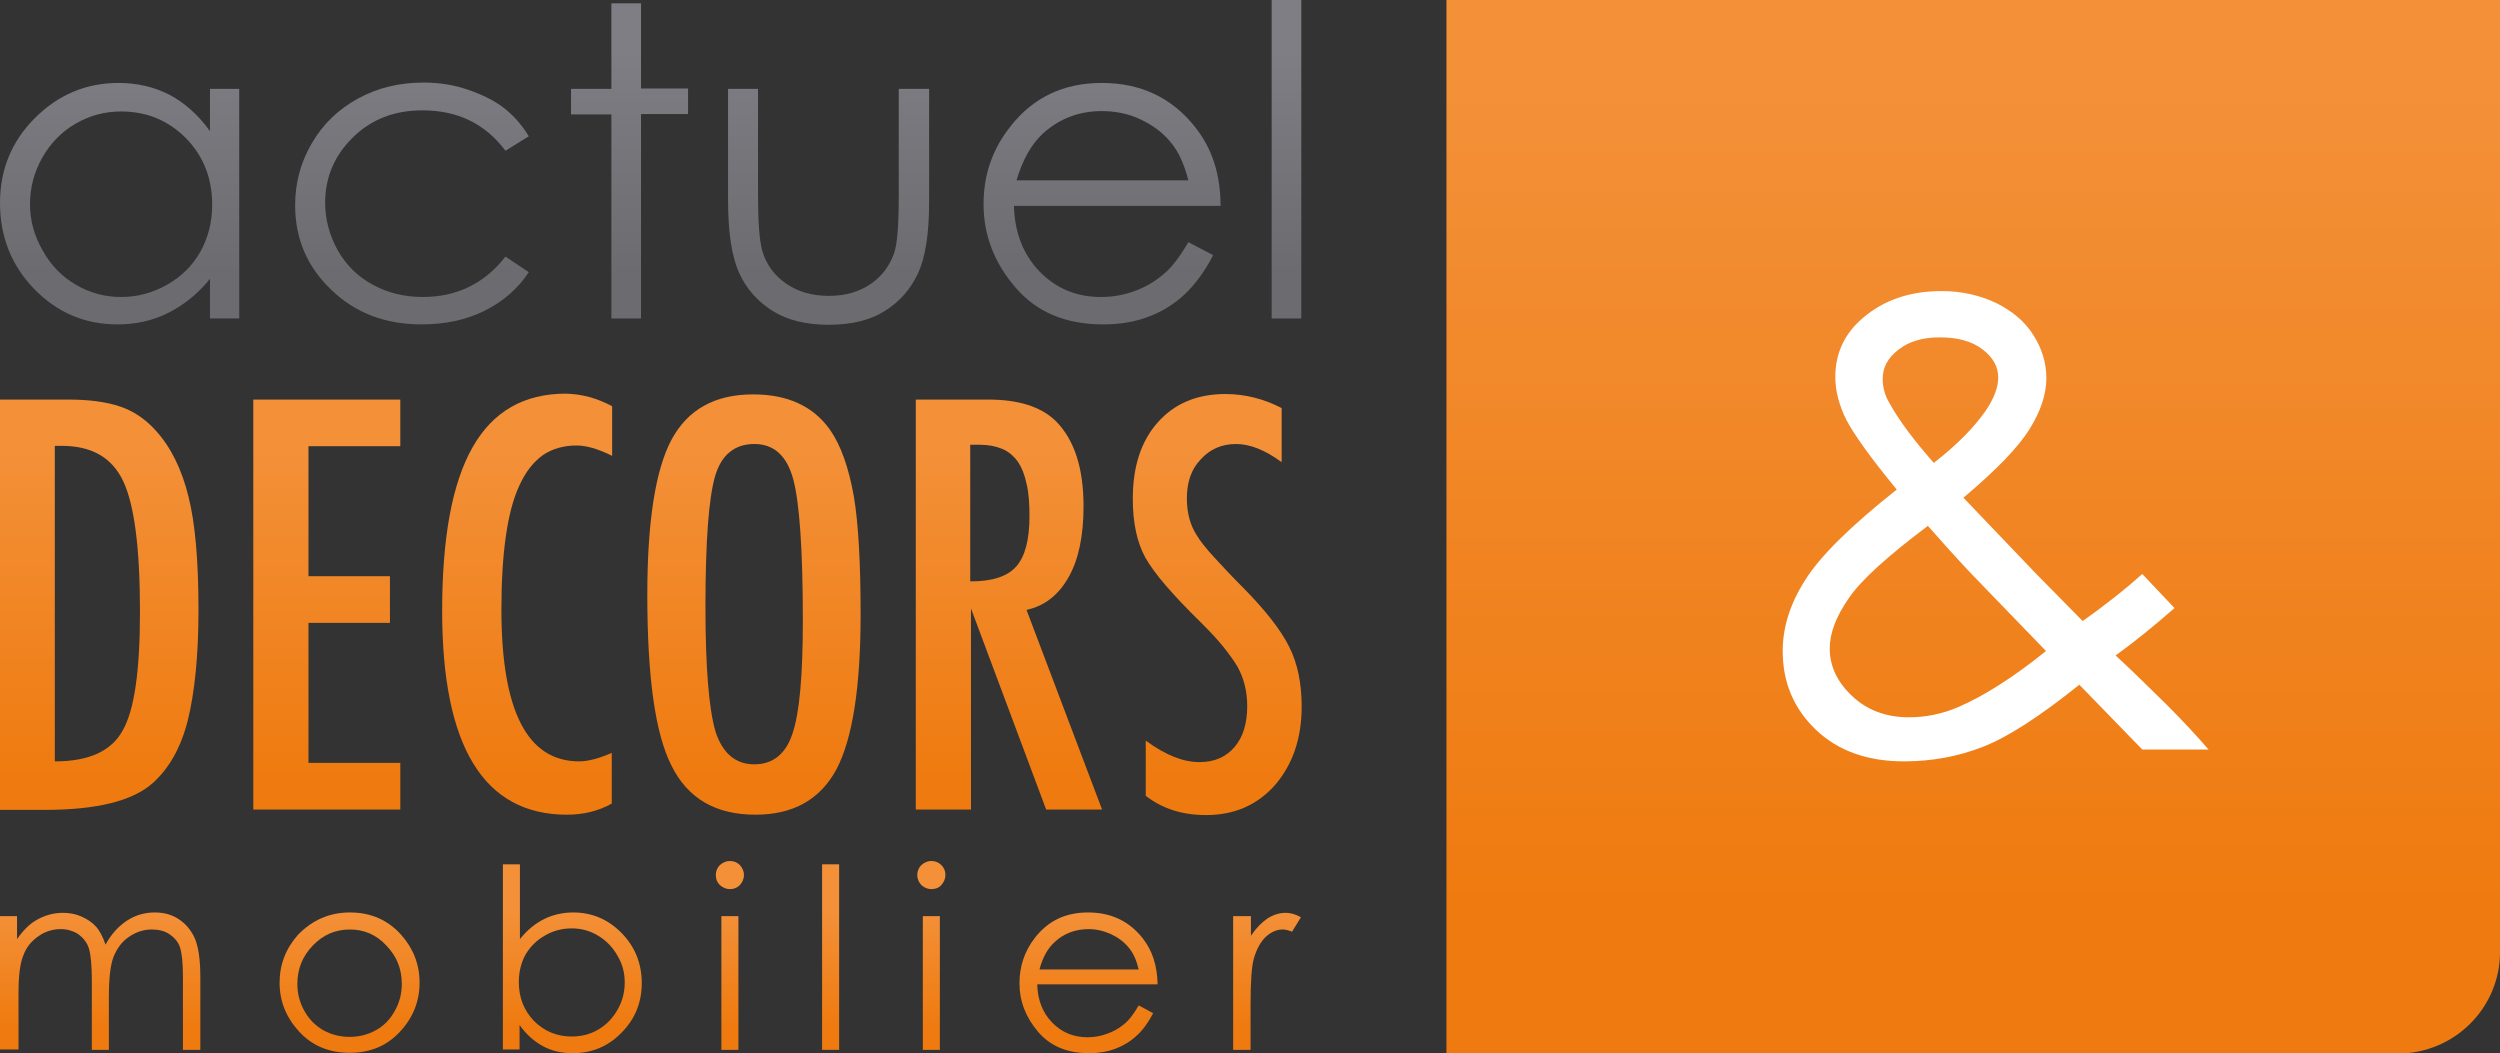
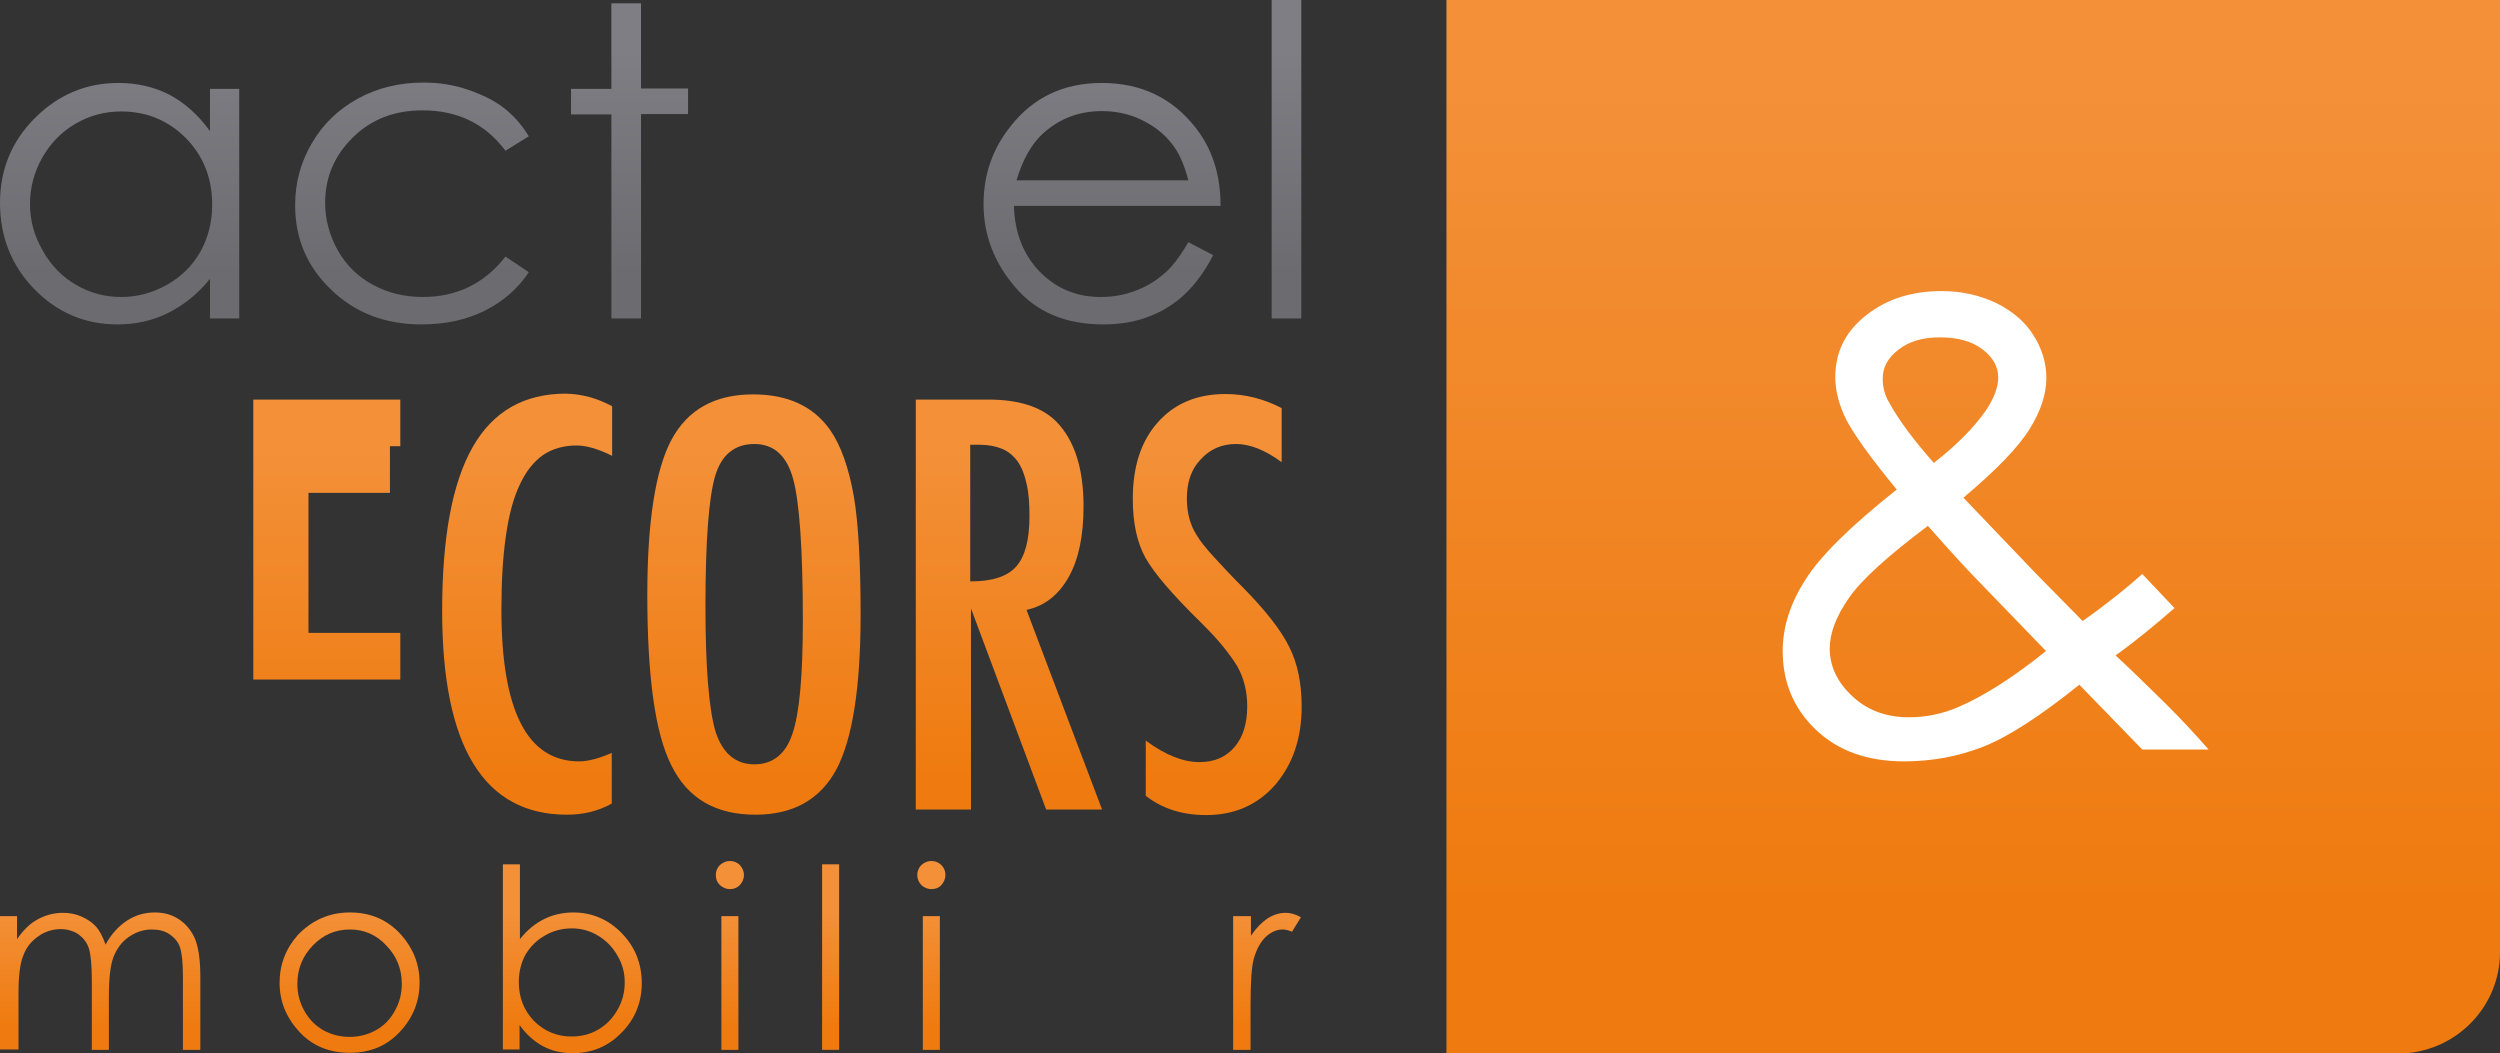
<svg xmlns="http://www.w3.org/2000/svg" version="1.1" x="0px" y="0px" viewBox="0 0 675.1 284.4" style="enable-background:new 0 0 675.1 284.4;" xml:space="preserve">
  <rect x="0" y="0" width="675.1" height="284.4" fill="#333333" stroke="none" />
  <style type="text/css">
	.st0{fill:url(#SVGID_1_);}
	.st1{fill:url(#SVGID_2_);}
	.st2{fill:url(#SVGID_3_);}
	.st3{fill:url(#SVGID_4_);}
	.st4{fill:url(#SVGID_5_);}
	.st5{fill:url(#SVGID_6_);}
	.st6{fill:url(#SVGID_7_);}
	.st7{fill:url(#SVGID_8_);}
	.st8{fill:url(#SVGID_9_);}
	.st9{fill:url(#SVGID_10_);}
	.st10{fill:url(#SVGID_11_);}
	.st11{fill:url(#SVGID_12_);}
	.st12{fill:url(#SVGID_13_);}
	.st13{fill:url(#SVGID_14_);}
	.st14{fill:url(#SVGID_15_);}
	.st15{fill:url(#SVGID_16_);}
	.st16{fill:#FFFFFF;}
	.st17{fill:url(#SVGID_17_);}
	.st18{fill:url(#SVGID_18_);}
	.st19{fill:url(#SVGID_19_);}
	.st20{fill:url(#SVGID_20_);}
	.st21{fill:url(#SVGID_21_);}
	.st22{fill:url(#SVGID_22_);}
	.st23{display:none;}
	.st24{display:inline;fill:url(#SVGID_23_);}
	.st25{display:inline;fill:url(#SVGID_24_);}
	.st26{display:inline;fill:url(#SVGID_25_);}
	.st27{display:inline;fill:url(#SVGID_26_);}
	.st28{display:inline;fill:url(#SVGID_27_);}
	.st29{display:inline;fill:url(#SVGID_28_);}
	.st30{display:inline;fill:url(#SVGID_29_);}
	.st31{display:inline;fill:url(#SVGID_30_);}
	.st32{display:inline;fill:url(#SVGID_31_);}
	.st33{fill:none;}
</style>
  <g id="Calque_5">
</g>
  <g id="Calque_5_-_copie">
    <g>
      <g>
        <linearGradient id="SVGID_1_" gradientUnits="userSpaceOnUse" x1="27.007" y1="246.551" x2="27.007" y2="276.748">
          <stop offset="0" style="stop-color:#F39038" />
          <stop offset="1" style="stop-color:#EF7B10" />
        </linearGradient>
        <path class="st0" d="M0,247.4h4.6v6.2c1.6-2.3,3.3-4,5-5c2.3-1.4,4.8-2.1,7.4-2.1c1.8,0,3.4,0.3,5,1c1.6,0.7,2.9,1.6,3.9,2.7     c1,1.1,1.9,2.8,2.6,4.9c1.5-2.8,3.5-5,5.8-6.5c2.3-1.5,4.8-2.2,7.5-2.2c2.5,0,4.7,0.6,6.6,1.9c1.9,1.3,3.3,3,4.3,5.3     c0.9,2.3,1.4,5.6,1.4,10.2v19.7h-4.7v-19.7c0-3.9-0.3-6.5-0.8-8c-0.5-1.5-1.5-2.6-2.8-3.5c-1.3-0.9-2.9-1.3-4.8-1.3     c-2.3,0-4.3,0.7-6.2,2c-1.9,1.3-3.2,3.1-4.1,5.3c-0.9,2.2-1.3,5.9-1.3,11.1v14.1h-4.6V265c0-4.4-0.3-7.3-0.8-8.9     c-0.5-1.6-1.5-2.8-2.8-3.8c-1.4-0.9-3-1.4-4.8-1.4c-2.1,0-4.2,0.6-6,1.9c-1.9,1.3-3.3,3-4.1,5.2c-0.9,2.2-1.3,5.5-1.3,10.1v15.3     H0V247.4z" />
        <linearGradient id="SVGID_2_" gradientUnits="userSpaceOnUse" x1="94.484" y1="246.551" x2="94.484" y2="276.748">
          <stop offset="0" style="stop-color:#F39038" />
          <stop offset="1" style="stop-color:#EF7B10" />
        </linearGradient>
        <path class="st1" d="M94.5,246.4c5.6,0,10.2,2,13.8,6c3.3,3.7,5,8,5,13c0,5-1.8,9.5-5.3,13.2c-3.5,3.8-8,5.7-13.6,5.7     c-5.5,0-10.1-1.9-13.6-5.7c-3.5-3.8-5.3-8.2-5.3-13.2c0-5,1.7-9.3,5-13C84.3,248.5,88.9,246.4,94.5,246.4z M94.5,251     c-3.9,0-7.2,1.4-10,4.3c-2.8,2.9-4.2,6.3-4.2,10.4c0,2.6,0.6,5,1.9,7.3c1.3,2.3,3,4,5.1,5.2c2.2,1.2,4.5,1.8,7.1,1.8     c2.6,0,4.9-0.6,7.1-1.8c2.2-1.2,3.9-3,5.1-5.2c1.3-2.3,1.9-4.7,1.9-7.3c0-4.1-1.4-7.5-4.2-10.4C101.6,252.4,98.3,251,94.5,251z" />
        <linearGradient id="SVGID_3_" gradientUnits="userSpaceOnUse" x1="154.625" y1="246.551" x2="154.625" y2="276.748">
          <stop offset="0" style="stop-color:#F39038" />
          <stop offset="1" style="stop-color:#EF7B10" />
        </linearGradient>
        <path class="st2" d="M135.8,283.5v-50.1h4.6v20.2c1.9-2.4,4.1-4.2,6.5-5.4c2.4-1.2,5.1-1.8,7.9-1.8c5.1,0,9.5,1.9,13.1,5.6     c3.6,3.7,5.4,8.2,5.4,13.5c0,5.2-1.8,9.7-5.5,13.4c-3.6,3.7-8,5.5-13.2,5.5c-2.9,0-5.6-0.6-8-1.9c-2.4-1.3-4.5-3.2-6.3-5.7v6.6     H135.8z M154.4,279.9c2.6,0,5-0.6,7.2-1.9c2.2-1.3,3.9-3.1,5.2-5.4c1.3-2.3,1.9-4.7,1.9-7.3c0-2.6-0.6-5-2-7.3     c-1.3-2.3-3.1-4.1-5.3-5.4c-2.2-1.3-4.5-1.9-7-1.9c-2.5,0-5,0.6-7.2,1.9c-2.3,1.3-4,3-5.3,5.2c-1.2,2.2-1.8,4.7-1.8,7.4     c0,4.2,1.4,7.7,4.1,10.5C147,278.5,150.4,279.9,154.4,279.9z" />
        <linearGradient id="SVGID_4_" gradientUnits="userSpaceOnUse" x1="197.122" y1="246.551" x2="197.122" y2="276.748">
          <stop offset="0" style="stop-color:#F39038" />
          <stop offset="1" style="stop-color:#EF7B10" />
        </linearGradient>
        <path class="st3" d="M197.1,232.5c1.1,0,2,0.4,2.7,1.1c0.7,0.8,1.1,1.7,1.1,2.7c0,1-0.4,1.9-1.1,2.7c-0.8,0.8-1.7,1.1-2.7,1.1     c-1,0-1.9-0.4-2.7-1.1c-0.8-0.8-1.1-1.6-1.1-2.7c0-1.1,0.4-2,1.1-2.7C195.2,232.9,196.1,232.5,197.1,232.5z M194.8,247.4h4.6     v36.1h-4.6V247.4z" />
        <linearGradient id="SVGID_5_" gradientUnits="userSpaceOnUse" x1="224.33" y1="246.551" x2="224.33" y2="276.748">
          <stop offset="0" style="stop-color:#F39038" />
          <stop offset="1" style="stop-color:#EF7B10" />
        </linearGradient>
        <path class="st4" d="M222,233.4h4.6v50.1H222V233.4z" />
        <linearGradient id="SVGID_6_" gradientUnits="userSpaceOnUse" x1="251.539" y1="246.551" x2="251.539" y2="276.748">
          <stop offset="0" style="stop-color:#F39038" />
          <stop offset="1" style="stop-color:#EF7B10" />
        </linearGradient>
        <path class="st5" d="M251.5,232.5c1.1,0,2,0.4,2.7,1.1c0.8,0.8,1.1,1.7,1.1,2.7c0,1-0.4,1.9-1.1,2.7c-0.7,0.8-1.7,1.1-2.7,1.1     c-1,0-1.9-0.4-2.7-1.1c-0.7-0.8-1.1-1.6-1.1-2.7c0-1.1,0.4-2,1.1-2.7C249.6,232.9,250.5,232.5,251.5,232.5z M249.2,247.4h4.6     v36.1h-4.6V247.4z" />
        <linearGradient id="SVGID_7_" gradientUnits="userSpaceOnUse" x1="294.001" y1="246.551" x2="294.001" y2="276.748">
          <stop offset="0" style="stop-color:#F39038" />
          <stop offset="1" style="stop-color:#EF7B10" />
        </linearGradient>
-         <path class="st6" d="M307.5,271.5l3.9,2.1c-1.3,2.5-2.8,4.6-4.5,6.1c-1.7,1.6-3.6,2.7-5.7,3.5c-2.1,0.8-4.5,1.2-7.1,1.2     c-5.9,0-10.5-1.9-13.8-5.8c-3.3-3.9-5-8.2-5-13.1c0-4.6,1.4-8.7,4.2-12.3c3.6-4.6,8.3-6.8,14.3-6.8c6.2,0,11.1,2.3,14.8,7     c2.6,3.3,3.9,7.4,4,12.4h-32.5c0.1,4.2,1.4,7.6,4,10.3c2.6,2.7,5.8,4,9.6,4c1.8,0,3.6-0.3,5.4-1c1.7-0.6,3.2-1.5,4.4-2.5     C304.8,275.6,306.1,273.9,307.5,271.5z M307.5,261.8c-0.6-2.5-1.5-4.5-2.7-5.9c-1.2-1.5-2.8-2.7-4.7-3.6c-2-0.9-4-1.4-6.1-1.4     c-3.5,0-6.6,1.1-9.1,3.4c-1.9,1.7-3.3,4.1-4.2,7.5H307.5z" />
        <linearGradient id="SVGID_8_" gradientUnits="userSpaceOnUse" x1="342.274" y1="246.551" x2="342.274" y2="276.748">
          <stop offset="0" style="stop-color:#F39038" />
          <stop offset="1" style="stop-color:#EF7B10" />
        </linearGradient>
        <path class="st7" d="M333.1,247.4h4.7v5.3c1.4-2.1,2.9-3.6,4.5-4.7c1.6-1,3.2-1.5,4.9-1.5c1.3,0,2.7,0.4,4.1,1.2l-2.4,3.9     c-1-0.4-1.8-0.6-2.5-0.6c-1.6,0-3,0.6-4.5,1.9c-1.4,1.3-2.5,3.2-3.3,5.9c-0.6,2.1-0.9,6.2-0.9,12.5v12.2h-4.7V247.4z" />
      </g>
      <g>
        <linearGradient id="SVGID_9_" gradientUnits="userSpaceOnUse" x1="26.766" y1="121.766" x2="26.766" y2="208.9">
          <stop offset="0" style="stop-color:#F39038" />
          <stop offset="1" style="stop-color:#EF7B10" />
        </linearGradient>
-         <path class="st8" d="M0,107.9h18.4c5.6,0,10.3,0.6,14.1,1.9c3.5,1.2,6.7,3.3,9.5,6.4c4.2,4.6,7.1,10.6,8.9,17.9     c1.8,7.1,2.7,17.3,2.7,30.6c0,12.2-1,22.2-2.9,29.9c-1.9,7.4-5.1,13-9.5,16.9c-5.4,4.8-15.1,7.2-29.1,7.2H0V107.9z M14.9,205.6     c9.1,0,15.2-2.8,18.2-8.3c3.2-5.5,4.7-16.2,4.7-32.1c0-17.1-1.5-28.8-4.5-35.2c-3-6.4-8.5-9.6-16.6-9.6h-1.9V205.6z" />
        <linearGradient id="SVGID_10_" gradientUnits="userSpaceOnUse" x1="88.228" y1="121.766" x2="88.228" y2="208.9">
          <stop offset="0" style="stop-color:#F39038" />
          <stop offset="1" style="stop-color:#EF7B10" />
        </linearGradient>
-         <path class="st9" d="M68.4,107.9h39.7v12.6H83.3v35.1h22v12.6h-22v37.8h24.8v12.6H68.4V107.9z" />
+         <path class="st9" d="M68.4,107.9h39.7v12.6H83.3h22v12.6h-22v37.8h24.8v12.6H68.4V107.9z" />
        <linearGradient id="SVGID_11_" gradientUnits="userSpaceOnUse" x1="142.405" y1="121.766" x2="142.405" y2="208.9">
          <stop offset="0" style="stop-color:#F39038" />
          <stop offset="1" style="stop-color:#EF7B10" />
        </linearGradient>
        <path class="st10" d="M165.3,109.7v13.4c-3.8-1.9-7-2.8-9.6-2.8c-3.5,0-6.6,0.9-9.1,2.6c-2.5,1.8-4.6,4.4-6.3,8.1     c-1.7,3.6-2.9,8.2-3.7,13.8c-0.8,5.6-1.2,12.2-1.2,19.8c0,27.4,7,41,21,41c2.4,0,5.4-0.8,8.8-2.3V217c-3.6,2-7.6,3-12.1,3     c-22.4,0-33.7-18.3-33.7-55c0-19.8,2.7-34.5,8.2-44.2c5.5-9.7,13.9-14.5,25.2-14.5C157.1,106.4,161.2,107.5,165.3,109.7z" />
        <linearGradient id="SVGID_12_" gradientUnits="userSpaceOnUse" x1="203.582" y1="121.766" x2="203.582" y2="208.9">
          <stop offset="0" style="stop-color:#F39038" />
          <stop offset="1" style="stop-color:#EF7B10" />
        </linearGradient>
        <path class="st11" d="M232.4,166c0,19.6-2.2,33.5-6.5,41.7c-4.4,8.2-11.7,12.3-21.9,12.3c-10.8,0-18.3-4.4-22.7-13.3     c-4.4-8.7-6.5-24-6.5-46.1c0-19.7,2.2-33.7,6.5-41.8c4.4-8.2,11.7-12.3,22.1-12.3c9.3,0,16.2,3.2,20.7,9.5     c3,4.3,5.1,10.3,6.5,18.2C231.8,141.4,232.4,152,232.4,166z M216.8,167.6c0-19.2-0.9-31.9-2.6-38.2c-1.7-6.3-5.2-9.5-10.5-9.5     c-5.3,0-8.9,2.9-10.6,8.7c-1.7,5.8-2.6,17.6-2.6,35.2c0,16.2,0.9,27.5,2.7,33.7c1.9,5.9,5.4,8.9,10.5,8.9c5,0,8.5-2.8,10.3-8.3     C215.9,192.6,216.8,182.4,216.8,167.6z" />
        <linearGradient id="SVGID_13_" gradientUnits="userSpaceOnUse" x1="272.398" y1="121.766" x2="272.398" y2="208.9">
          <stop offset="0" style="stop-color:#F39038" />
          <stop offset="1" style="stop-color:#EF7B10" />
        </linearGradient>
        <path class="st12" d="M247.2,107.9h19.7c8.1,0,14.2,1.9,18.2,5.8c5,5,7.5,12.7,7.5,23c0,7.9-1.3,14.3-4,19.1     c-2.7,4.8-6.4,7.8-11.4,8.9l20.4,53.9h-15.1l-20.3-54.3v54.3h-14.9V107.9z M262.1,157c5.8,0,9.9-1.3,12.3-4     c2.4-2.7,3.6-7.2,3.6-13.6c0-3.4-0.2-6.4-0.8-8.8c-0.5-2.4-1.3-4.4-2.4-6c-1.1-1.5-2.5-2.7-4.2-3.4c-1.7-0.7-3.7-1.1-6.1-1.1     h-2.5V157z" />
        <linearGradient id="SVGID_14_" gradientUnits="userSpaceOnUse" x1="328.62" y1="121.766" x2="328.62" y2="208.9">
          <stop offset="0" style="stop-color:#F39038" />
          <stop offset="1" style="stop-color:#EF7B10" />
        </linearGradient>
        <path class="st13" d="M346.1,110.2v14.6c-4.5-3.3-8.6-4.9-12.3-4.9c-3.9,0-7.1,1.4-9.6,4.2c-2.5,2.6-3.7,6.1-3.7,10.5     c0,3.9,0.9,7.2,2.7,10c0.9,1.5,2.4,3.4,4.5,5.7c2.1,2.3,4.8,5.2,8.1,8.5c6.1,6.2,10.2,11.5,12.4,16c2.2,4.4,3.3,9.7,3.3,16     c0,8.6-2.4,15.6-7.2,21.2c-4.8,5.4-11,8.1-18.6,8.1c-6.4,0-11.8-1.7-16.3-5.2V200c5.3,3.9,10.1,5.8,14.5,5.8     c4.1,0,7.2-1.4,9.5-4.1c2.3-2.7,3.4-6.4,3.4-11c0-4-0.9-7.6-2.7-10.8c-0.9-1.5-2.2-3.3-3.8-5.3c-1.6-2-3.7-4.2-6.1-6.6     c-3.8-3.7-6.9-7-9.4-9.9c-2.5-2.9-4.3-5.4-5.5-7.5c-2.3-4.2-3.4-9.5-3.4-15.9c0-8.7,2.2-15.5,6.7-20.6c4.5-5.1,10.6-7.7,18.3-7.7     C336.2,106.4,341.3,107.7,346.1,110.2z" />
      </g>
      <g>
        <g>
          <linearGradient id="SVGID_15_" gradientUnits="userSpaceOnUse" x1="647.719" y1="25.553" x2="647.719" y2="243.974">
            <stop offset="0" style="stop-color:#F39038" />
            <stop offset="1" style="stop-color:#EF7B10" />
          </linearGradient>
          <path class="st14" d="M675.1,257.1c0-15.1-12.2-27.4-27.4-27.4c-15.1,0-27.4,12.2-27.4,27.4c0,15.1,12.2,27.4,27.4,27.4      C662.8,284.4,675.1,272.2,675.1,257.1z" />
          <linearGradient id="SVGID_16_" gradientUnits="userSpaceOnUse" x1="532.86" y1="25.551" x2="532.86" y2="243.973">
            <stop offset="0" style="stop-color:#F39038" />
            <stop offset="1" style="stop-color:#EF7B10" />
          </linearGradient>
          <polygon class="st15" points="647.7,284.4 390.6,284.4 390.6,0 675.1,0 675.1,257.1     " />
        </g>
        <g>
          <path class="st16" d="M578.5,155l8.7,9.2c-5.6,4.9-10.9,9.2-15.9,12.8c3.5,3.2,8,7.6,13.7,13.2c4.4,4.4,8.2,8.5,11.4,12.2h-17.9      l-17-17.5c-10.7,8.6-19.4,14.2-26.1,16.8c-6.7,2.6-13.8,3.9-21.2,3.9c-9.9,0-17.8-2.8-23.8-8.5c-6-5.7-9-12.8-9-21.3      c0-6.4,2-12.8,6.1-19.2c4-6.4,12.3-14.6,24.7-24.4c-7-8.5-11.5-14.8-13.6-18.8c-2-4-3-7.9-3-11.6c0-6.4,2.5-11.7,7.4-15.9      c5.7-4.9,12.8-7.3,21.3-7.3c5.4,0,10.2,1.1,14.7,3.2c4.4,2.2,7.8,5,10.1,8.7c2.3,3.6,3.5,7.5,3.5,11.6c0,4.3-1.5,8.9-4.5,13.7      c-3,4.9-9,11.1-17.9,18.6l19.5,20.4l12.7,12.9C569.2,162.9,574.5,158.6,578.5,155z M520.6,142c-10.9,8.2-18.1,14.7-21.4,19.6      c-3.4,4.9-5.1,9.4-5.1,13.5c0,4.9,2.1,9.2,6.2,13c4.1,3.8,9.2,5.6,15.2,5.6c4.5,0,9-0.9,13.4-2.8c6.9-3,14.8-8,23.6-15.1      l-20.2-20.9C528.8,151.2,524.9,146.9,520.6,142z M522.2,125c6.2-4.8,10.9-9.6,14.1-14.2c2.2-3.3,3.3-6.3,3.3-8.8      c0-3-1.4-5.5-4.3-7.7c-2.9-2.2-6.7-3.2-11.5-3.2c-4.6,0-8.3,1.1-11.1,3.3c-2.9,2.2-4.3,4.8-4.3,7.9c0,2.3,0.6,4.5,1.8,6.5      C512.9,113.7,517,119.1,522.2,125z" />
        </g>
      </g>
      <g>
        <linearGradient id="SVGID_17_" gradientUnits="userSpaceOnUse" x1="32.307" y1="13.418" x2="32.307" y2="73.271">
          <stop offset="0" style="stop-color:#7F7E84" />
          <stop offset="1" style="stop-color:#6C6B70" />
        </linearGradient>
        <path class="st17" d="M64.6,24v62h-7.9V75.3c-3.3,4.1-7.1,7.1-11.3,9.2c-4.2,2.1-8.7,3.1-13.7,3.1c-8.8,0-16.3-3.2-22.5-9.6     C3.1,71.7,0,63.9,0,54.8c0-8.9,3.1-16.6,9.4-22.9c6.3-6.3,13.8-9.5,22.6-9.5c5.1,0,9.7,1.1,13.8,3.2c4.1,2.2,7.7,5.4,10.9,9.8V24     H64.6z M32.7,30.1c-4.4,0-8.5,1.1-12.3,3.3c-3.8,2.2-6.8,5.3-9,9.2c-2.2,3.9-3.3,8.1-3.3,12.5c0,4.4,1.1,8.5,3.4,12.5     c2.2,4,5.2,7.1,9,9.3c3.8,2.2,7.8,3.3,12.2,3.3c4.4,0,8.5-1.1,12.4-3.3c3.9-2.2,6.9-5.2,9-8.9c2.1-3.8,3.2-8,3.2-12.7     c0-7.2-2.4-13.2-7.1-18C45.4,32.5,39.6,30.1,32.7,30.1z" />
        <linearGradient id="SVGID_18_" gradientUnits="userSpaceOnUse" x1="111.233" y1="13.418" x2="111.233" y2="73.271">
          <stop offset="0" style="stop-color:#7F7E84" />
          <stop offset="1" style="stop-color:#6C6B70" />
        </linearGradient>
        <path class="st18" d="M142.8,36.8l-6.3,3.9c-5.5-7.3-12.9-10.9-22.4-10.9c-7.6,0-13.8,2.4-18.8,7.3c-5,4.9-7.5,10.8-7.5,17.7     c0,4.5,1.2,8.8,3.4,12.8c2.3,4,5.4,7.1,9.5,9.3c4,2.2,8.5,3.3,13.5,3.3c9.1,0,16.6-3.6,22.3-10.9l6.3,4.2     c-3,4.5-6.9,7.9-11.9,10.4c-5,2.5-10.7,3.7-17.1,3.7c-9.8,0-17.9-3.1-24.4-9.4c-6.5-6.2-9.7-13.8-9.7-22.8c0-6,1.5-11.6,4.5-16.7     c3-5.2,7.2-9.2,12.5-12.1c5.3-2.9,11.2-4.3,17.7-4.3c4.1,0,8.1,0.6,11.9,1.9c3.8,1.3,7.1,2.9,9.7,4.9     C138.7,31.2,140.9,33.7,142.8,36.8z" />
        <linearGradient id="SVGID_19_" gradientUnits="userSpaceOnUse" x1="169.971" y1="13.417" x2="169.971" y2="73.271">
          <stop offset="0" style="stop-color:#7F7E84" />
          <stop offset="1" style="stop-color:#6C6B70" />
        </linearGradient>
        <path class="st19" d="M165.1,0.9h8v23h12.7v6.9h-12.7V86h-8V30.9h-10.9V24h10.9V0.9z" />
        <linearGradient id="SVGID_20_" gradientUnits="userSpaceOnUse" x1="223.835" y1="13.415" x2="223.835" y2="73.271">
          <stop offset="0" style="stop-color:#7F7E84" />
          <stop offset="1" style="stop-color:#6C6B70" />
        </linearGradient>
-         <path class="st20" d="M196.7,24h8v29c0,7.1,0.4,11.9,1.1,14.6c1.1,3.8,3.3,6.8,6.5,9c3.2,2.2,7,3.3,11.5,3.3     c4.5,0,8.2-1.1,11.3-3.2c3.1-2.1,5.2-5,6.4-8.5c0.8-2.4,1.2-7.5,1.2-15.2V24h8.2v30.5c0,8.6-1,15-3,19.3c-2,4.3-5,7.7-9,10.2     c-4,2.5-9,3.7-15.1,3.7c-6,0-11.1-1.2-15.1-3.7c-4-2.5-7.1-5.9-9.1-10.3c-2-4.4-3-11-3-19.8V24z" />
        <linearGradient id="SVGID_21_" gradientUnits="userSpaceOnUse" x1="297.711" y1="13.418" x2="297.711" y2="73.271">
          <stop offset="0" style="stop-color:#7F7E84" />
          <stop offset="1" style="stop-color:#6C6B70" />
        </linearGradient>
        <path class="st21" d="M320.9,65.4l6.7,3.5c-2.2,4.3-4.8,7.8-7.6,10.5c-2.9,2.7-6.1,4.7-9.8,6.1c-3.6,1.4-7.7,2.1-12.3,2.1     c-10.1,0-18-3.3-23.7-10c-5.7-6.6-8.6-14.1-8.6-22.5c0-7.9,2.4-14.9,7.3-21c6.1-7.8,14.3-11.7,24.6-11.7c10.6,0,19,4,25.3,12     c4.5,5.7,6.8,12.7,6.8,21.2h-55.8c0.2,7.2,2.5,13.1,6.9,17.7c4.5,4.6,10,6.9,16.5,6.9c3.2,0,6.2-0.5,9.2-1.6     c3-1.1,5.5-2.6,7.6-4.4C316.3,72.4,318.5,69.5,320.9,65.4z M320.9,48.7c-1.1-4.3-2.6-7.7-4.7-10.2c-2-2.5-4.7-4.6-8.1-6.2     c-3.3-1.6-6.9-2.3-10.6-2.3c-6.1,0-11.3,2-15.7,5.9c-3.2,2.9-5.6,7.1-7.3,12.8H320.9z" />
        <linearGradient id="SVGID_22_" gradientUnits="userSpaceOnUse" x1="347.412" y1="13.416" x2="347.412" y2="73.271">
          <stop offset="0" style="stop-color:#7F7E84" />
          <stop offset="1" style="stop-color:#6C6B70" />
        </linearGradient>
        <path class="st22" d="M343.4,0h8v86h-8V0z" />
      </g>
    </g>
    <rect x="-35" y="-45.9" class="st33" width="742.2" height="369" />
  </g>
</svg>